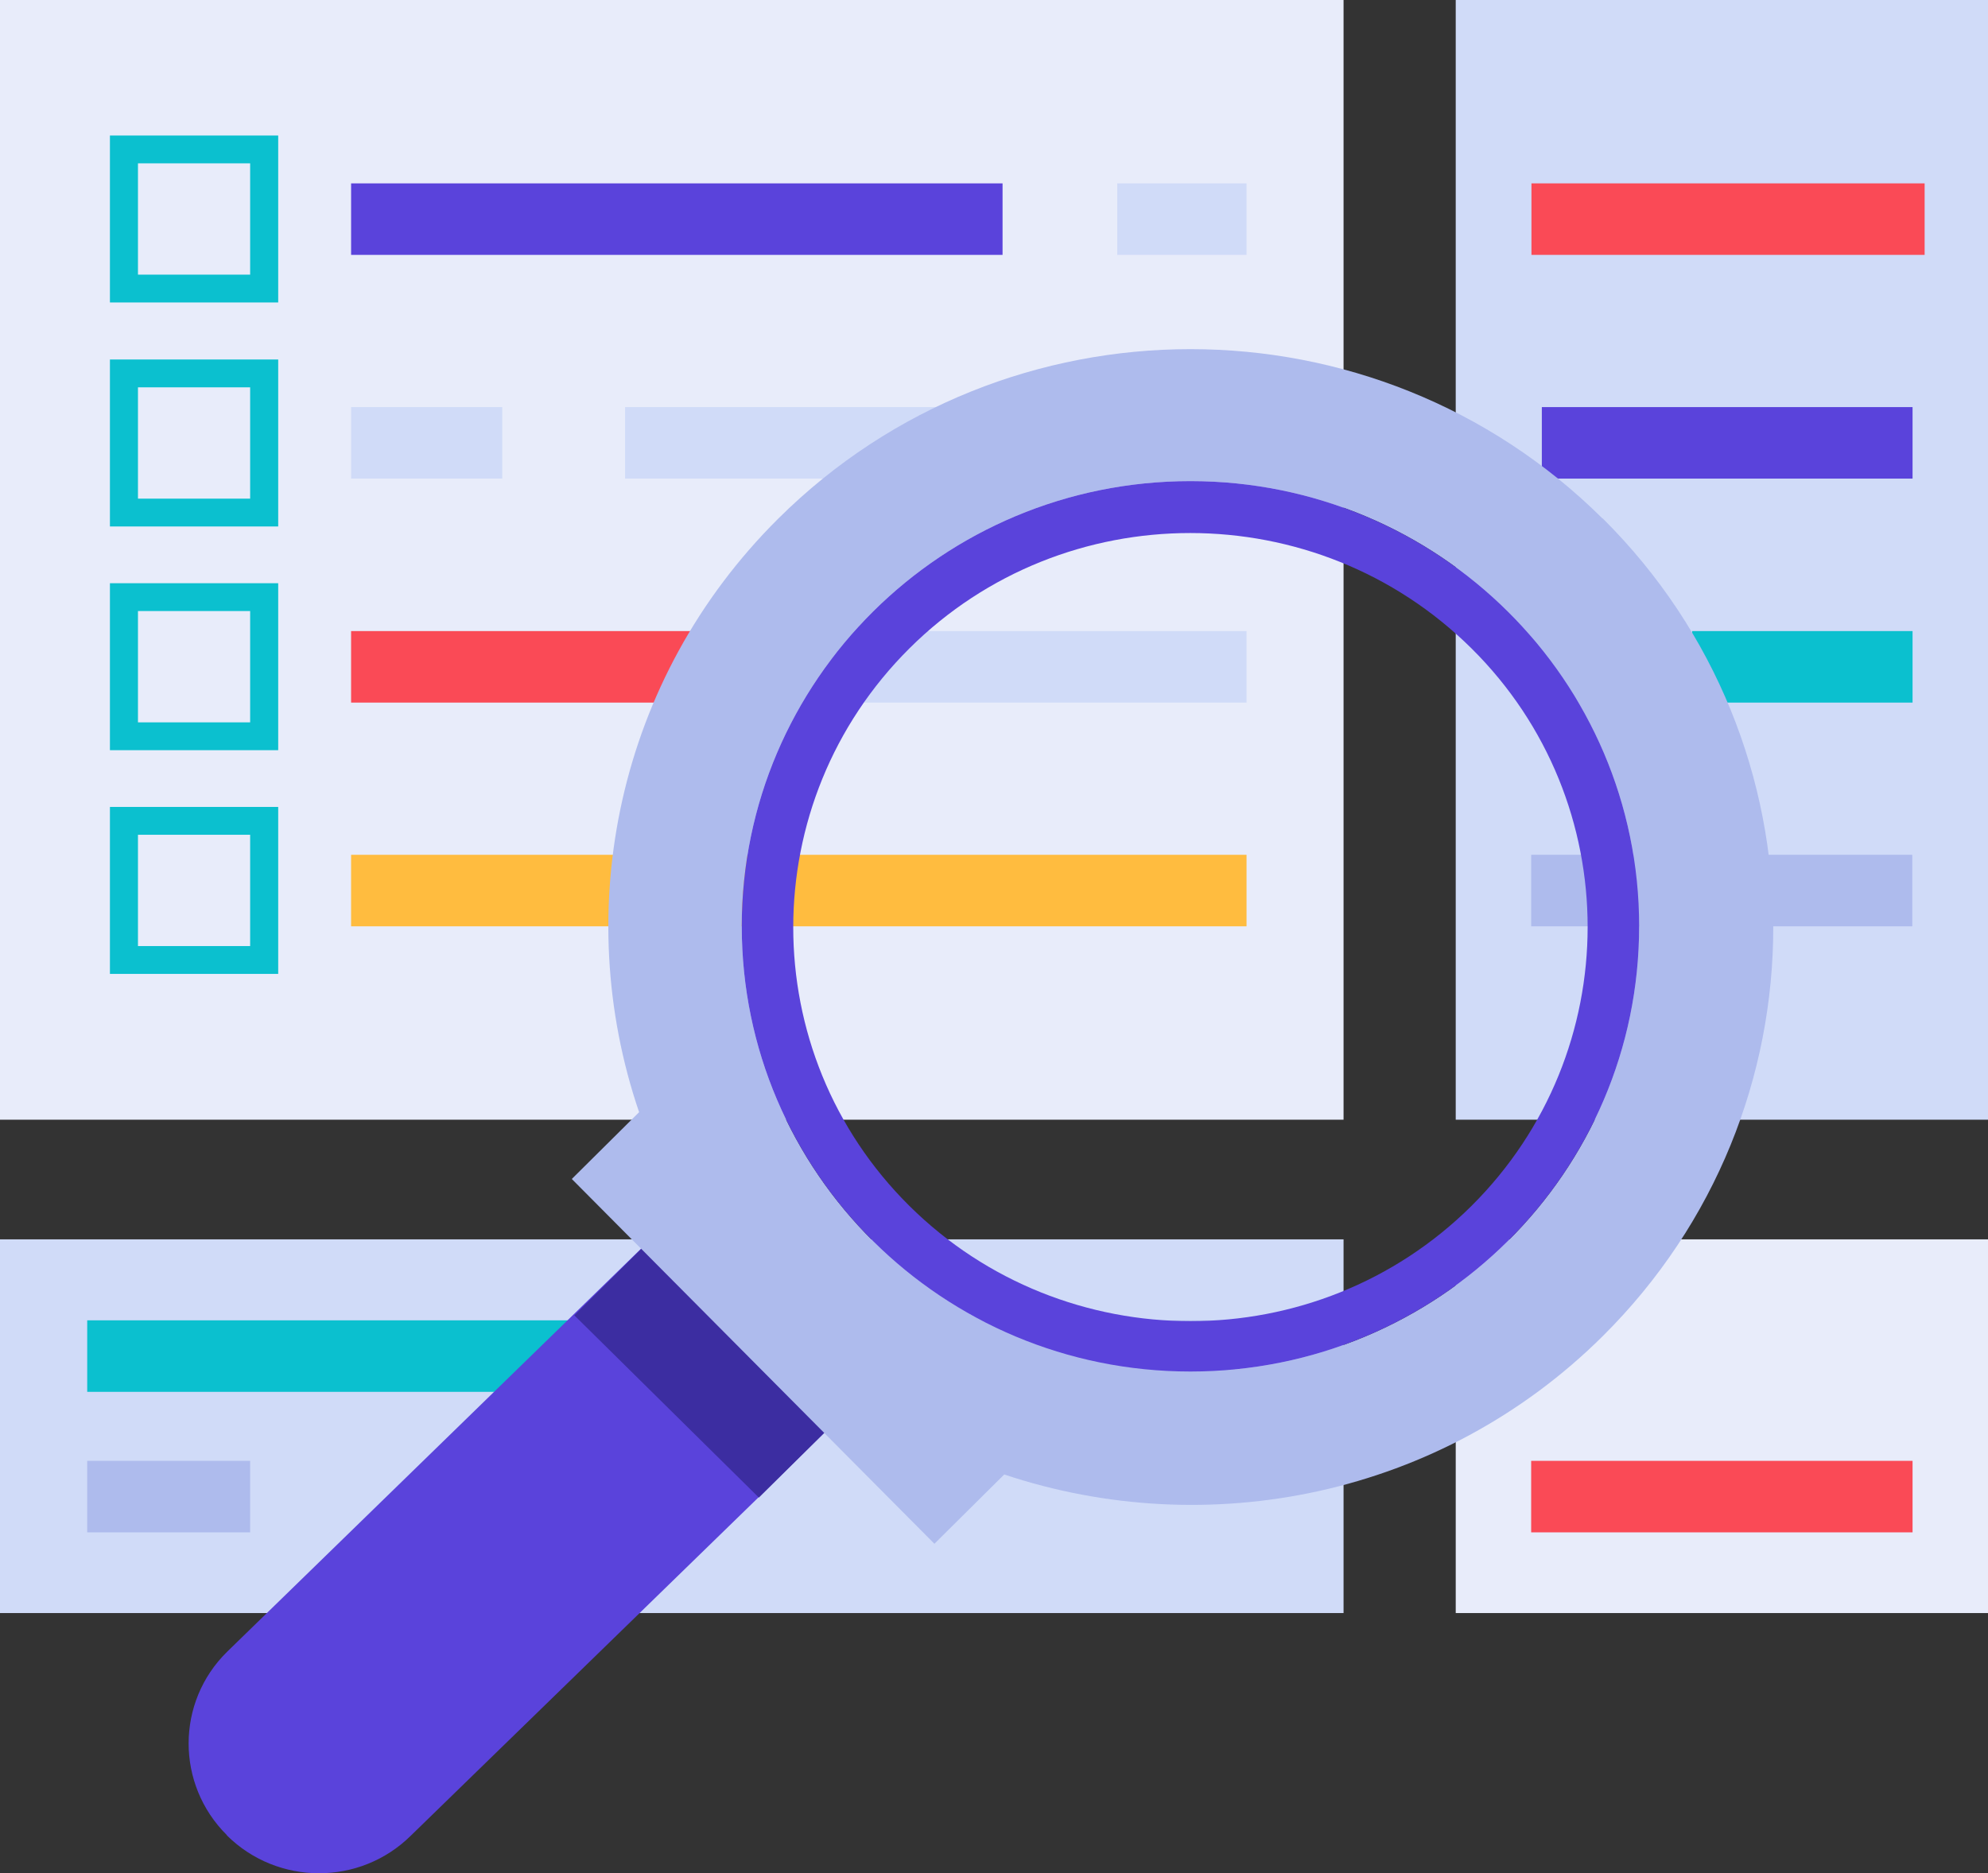
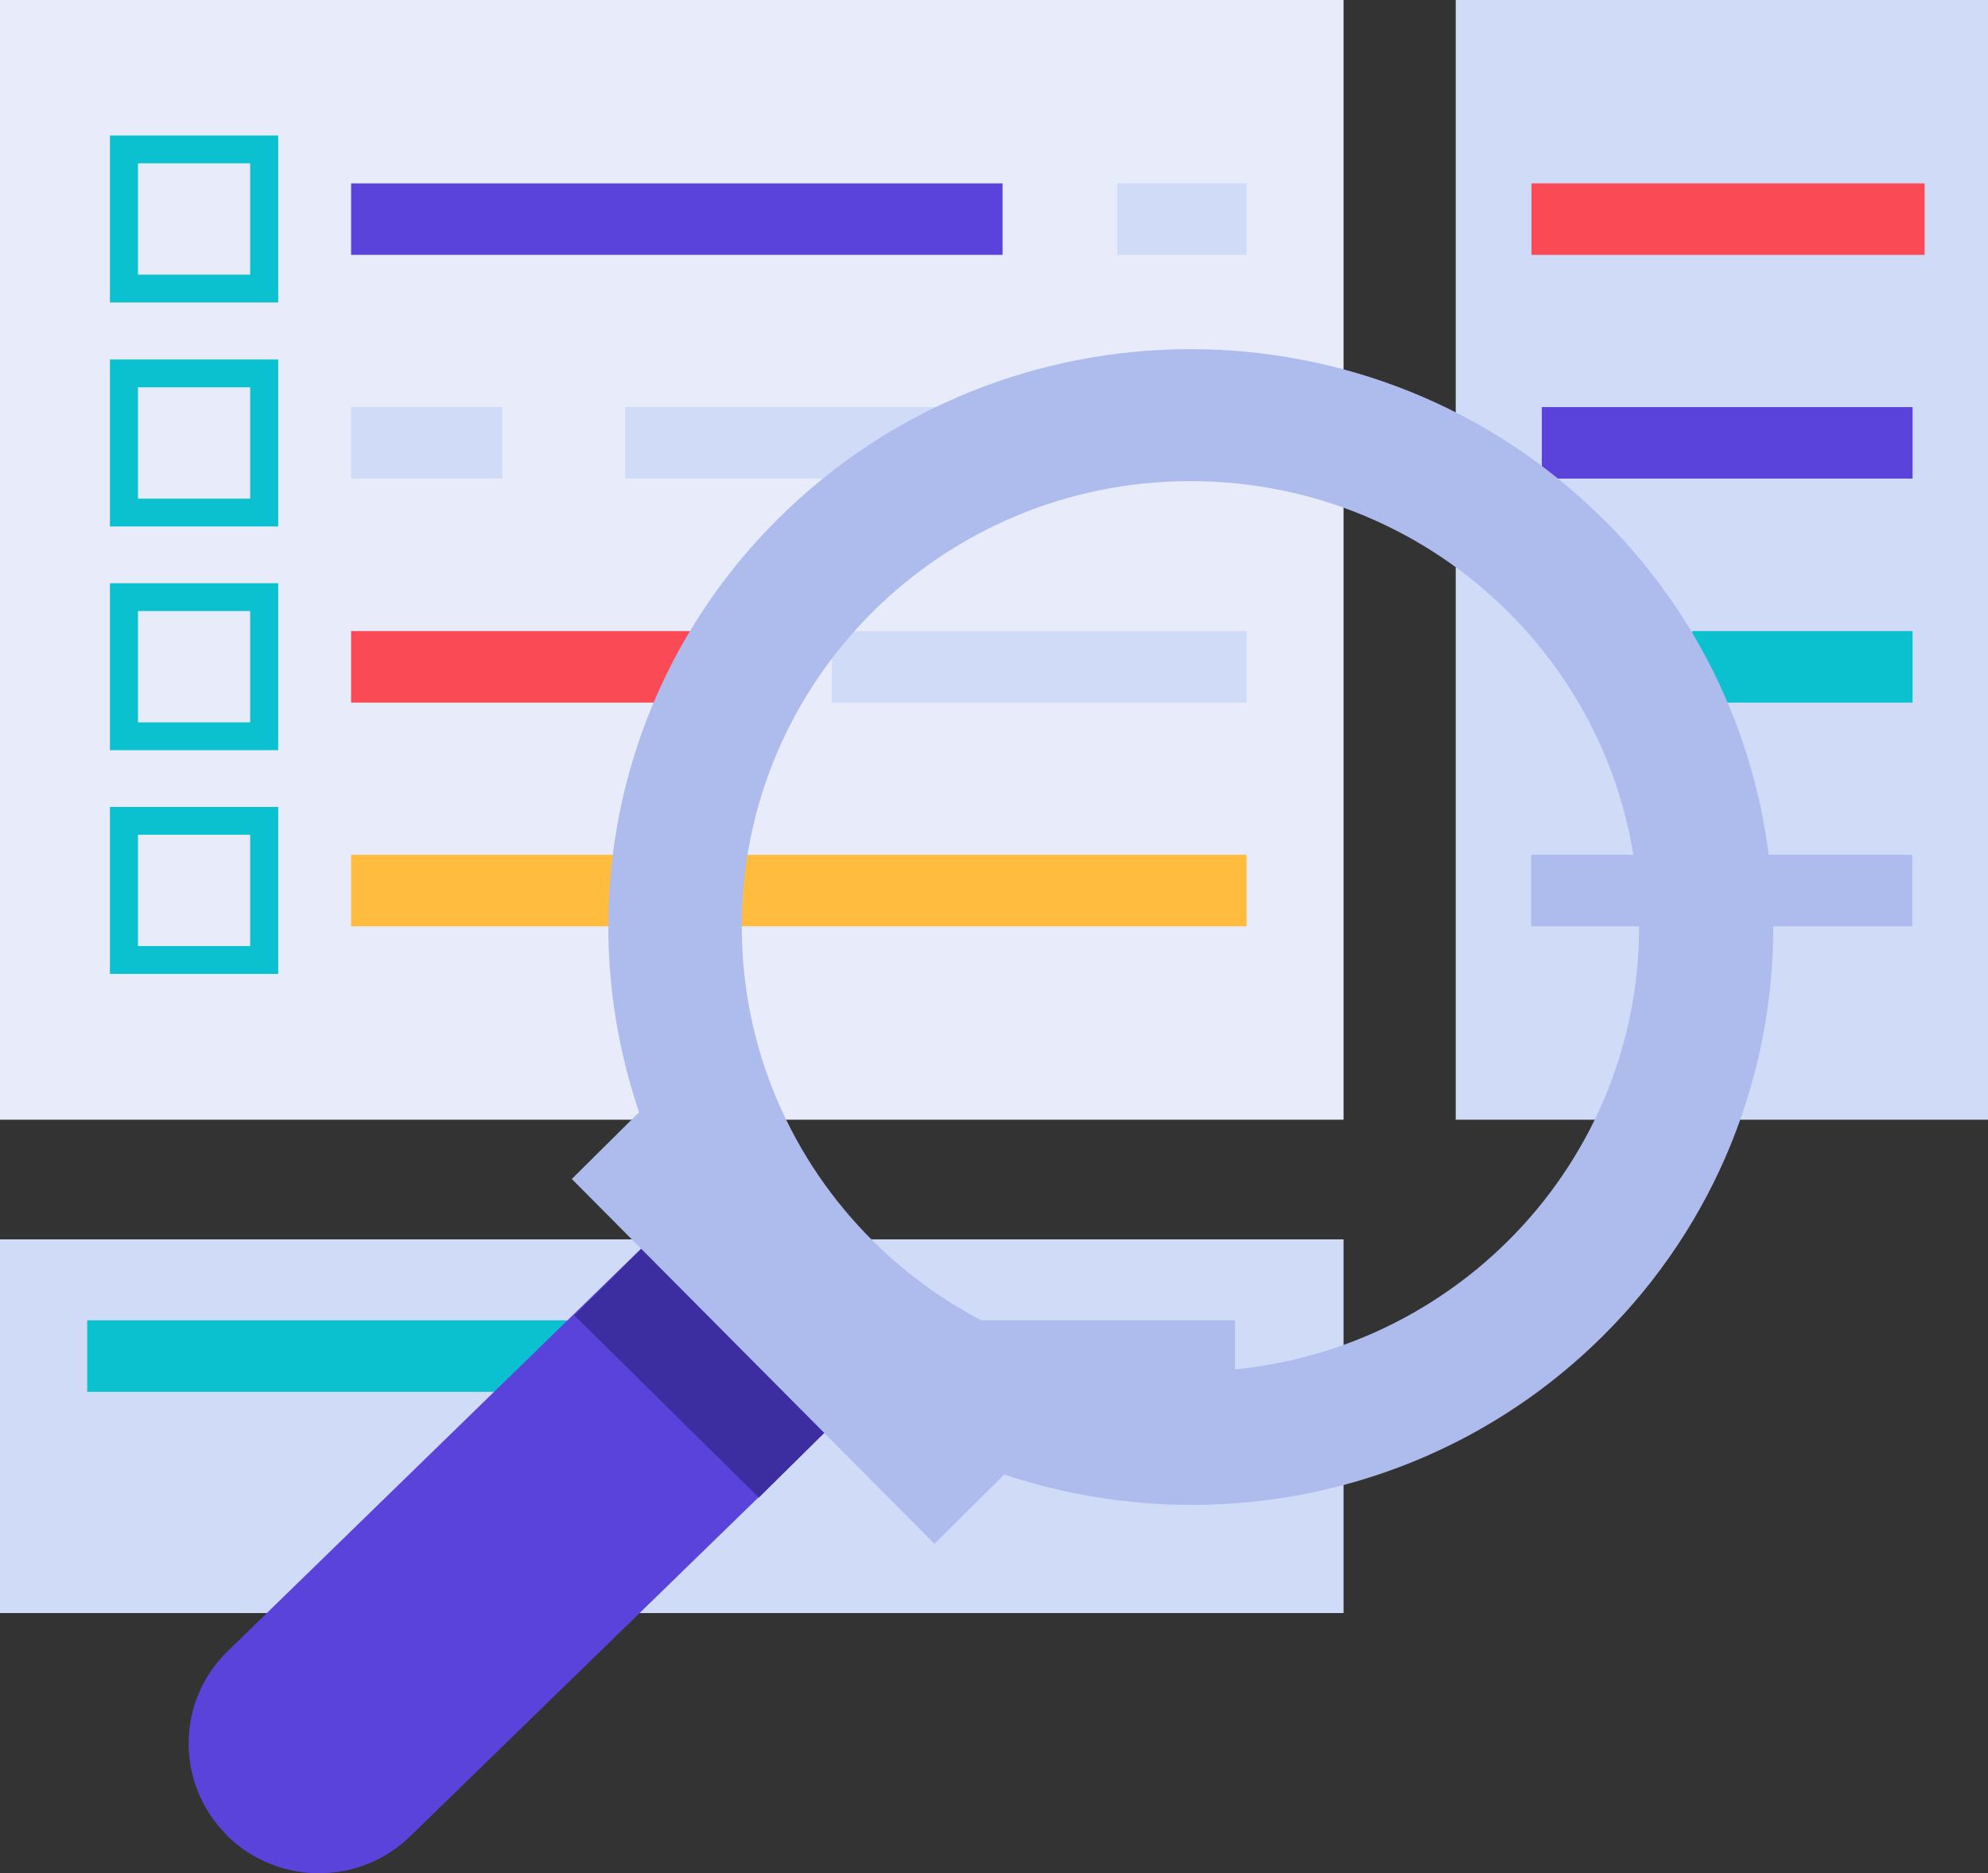
<svg xmlns="http://www.w3.org/2000/svg" width="174" height="164" viewBox="0 0 174 164" fill="none">
  <rect x="0" y="0" width="174" height="164" fill="#333333" stroke="none" />
  <g id="Vector">
    <path d="M117.595 0H0V98.028H117.595V0Z" fill="#E8ECFA" />
    <path d="M109.103 16.054H97.788V22.314H109.103V16.054Z" fill="#D0DBF8" />
    <path d="M24.349 26.48H9.622V11.864H24.349V26.48ZM12.076 24.044H21.894V14.3H12.076V24.044Z" fill="#0BC0CF" />
    <path d="M24.349 65.677H9.622V51.06H24.349V65.677ZM12.076 63.241H21.894V53.496H12.076V63.241Z" fill="#0BC0CF" />
    <path d="M24.349 85.263H9.622V70.646H24.349V85.263ZM12.076 82.827H21.894V73.082H12.076V82.827Z" fill="#0BC0CF" />
    <path d="M24.349 46.091H9.622V31.474H24.349V46.091ZM12.076 43.655H21.894V33.91H12.076V43.655Z" fill="#0BC0CF" />
    <path d="M109.103 55.25H72.801V61.511H109.103V55.25Z" fill="#D0DBF8" />
    <path d="M109.103 35.64H54.711V41.901H109.103V35.64Z" fill="#D0DBF8" />
    <path d="M87.749 16.054H30.73V22.314H87.749V16.054Z" fill="#5A43DB" />
    <path d="M67.008 55.25H30.73V61.511H67.008V55.25Z" fill="#FA4A56" />
    <path d="M109.103 74.836H30.73V81.097H109.103V74.836Z" fill="#FFBC3F" />
    <path d="M43.96 35.64H30.73V41.901H43.96V35.64Z" fill="#D0DBF8" />
    <path d="M174 0H127.413V98.028H174V0Z" fill="#D0DBF8" />
    <path d="M168.453 16.054H134.041V22.314H168.453V16.054Z" fill="#FA4A56" />
-     <path d="M143 55.25H134.041V61.511H143V55.25Z" fill="#AEBBED" />
    <path d="M167.397 55.25H148.105V61.511H167.397V55.25Z" fill="#0BC0CF" />
    <path d="M167.373 74.836H134.016V81.097H167.373V74.836Z" fill="#AEBBED" />
    <path d="M167.397 35.64H134.949V41.901H167.397V35.64Z" fill="#5A43DB" />
-     <path d="M174 108.503H127.413V141.22H174V108.503Z" fill="#E8ECFA" />
    <path d="M117.595 108.503H0V141.22H117.595V108.503Z" fill="#D0DBF8" />
    <path d="M108.096 115.592H62.001V121.853H108.096V115.592Z" fill="#AEBBED" />
    <path d="M53.729 115.592H7.634V121.853H53.729V115.592Z" fill="#0BC0CF" />
-     <path d="M21.894 127.894H7.634V134.155H21.894V127.894Z" fill="#AEBBED" />
-     <path d="M167.397 127.894H134.016V134.155H167.397V127.894Z" fill="#FA4A56" />
    <path d="M19.857 160.684C24.3 165.093 31.516 165.118 35.983 160.684L66.419 131.061L72.801 124.776L56.675 108.771L19.881 144.606C15.39 149.015 15.39 156.226 19.857 160.66V160.684Z" fill="#5A43DB" />
    <path d="M56.699 108.771L50.268 115.154L66.419 131.11L72.801 124.8L56.699 108.771Z" fill="#3C2DA1" />
    <path d="M140.251 45.384C120.344 25.628 88.043 25.628 68.137 45.384C53.975 59.44 49.925 79.733 55.938 97.37L50.047 103.217L81.784 135.154L87.896 129.088C105.691 135.032 126.113 131.037 140.275 116.981C160.181 97.224 160.181 65.165 140.275 45.384H140.251ZM104.194 120.074C82.496 120.074 64.922 102.632 64.922 81.097C64.922 59.562 82.496 42.12 104.194 42.12C125.892 42.12 143.466 59.562 143.466 81.097C143.466 102.632 125.892 120.074 104.194 120.074Z" fill="#AEBBED" />
-     <path d="M104.194 42.12C82.496 42.12 64.922 59.562 64.922 81.097C64.922 102.632 82.496 120.074 104.194 120.074C125.892 120.074 143.466 102.632 143.466 81.097C143.466 59.562 125.892 42.12 104.194 42.12ZM128.788 105.58C115.239 119.027 93.173 119.027 79.6 105.58C66.026 92.133 66.051 70.232 79.6 56.761C93.148 43.289 115.215 43.313 128.788 56.761C142.361 70.208 142.337 92.108 128.788 105.58Z" fill="#5A43DB" />
  </g>
</svg>